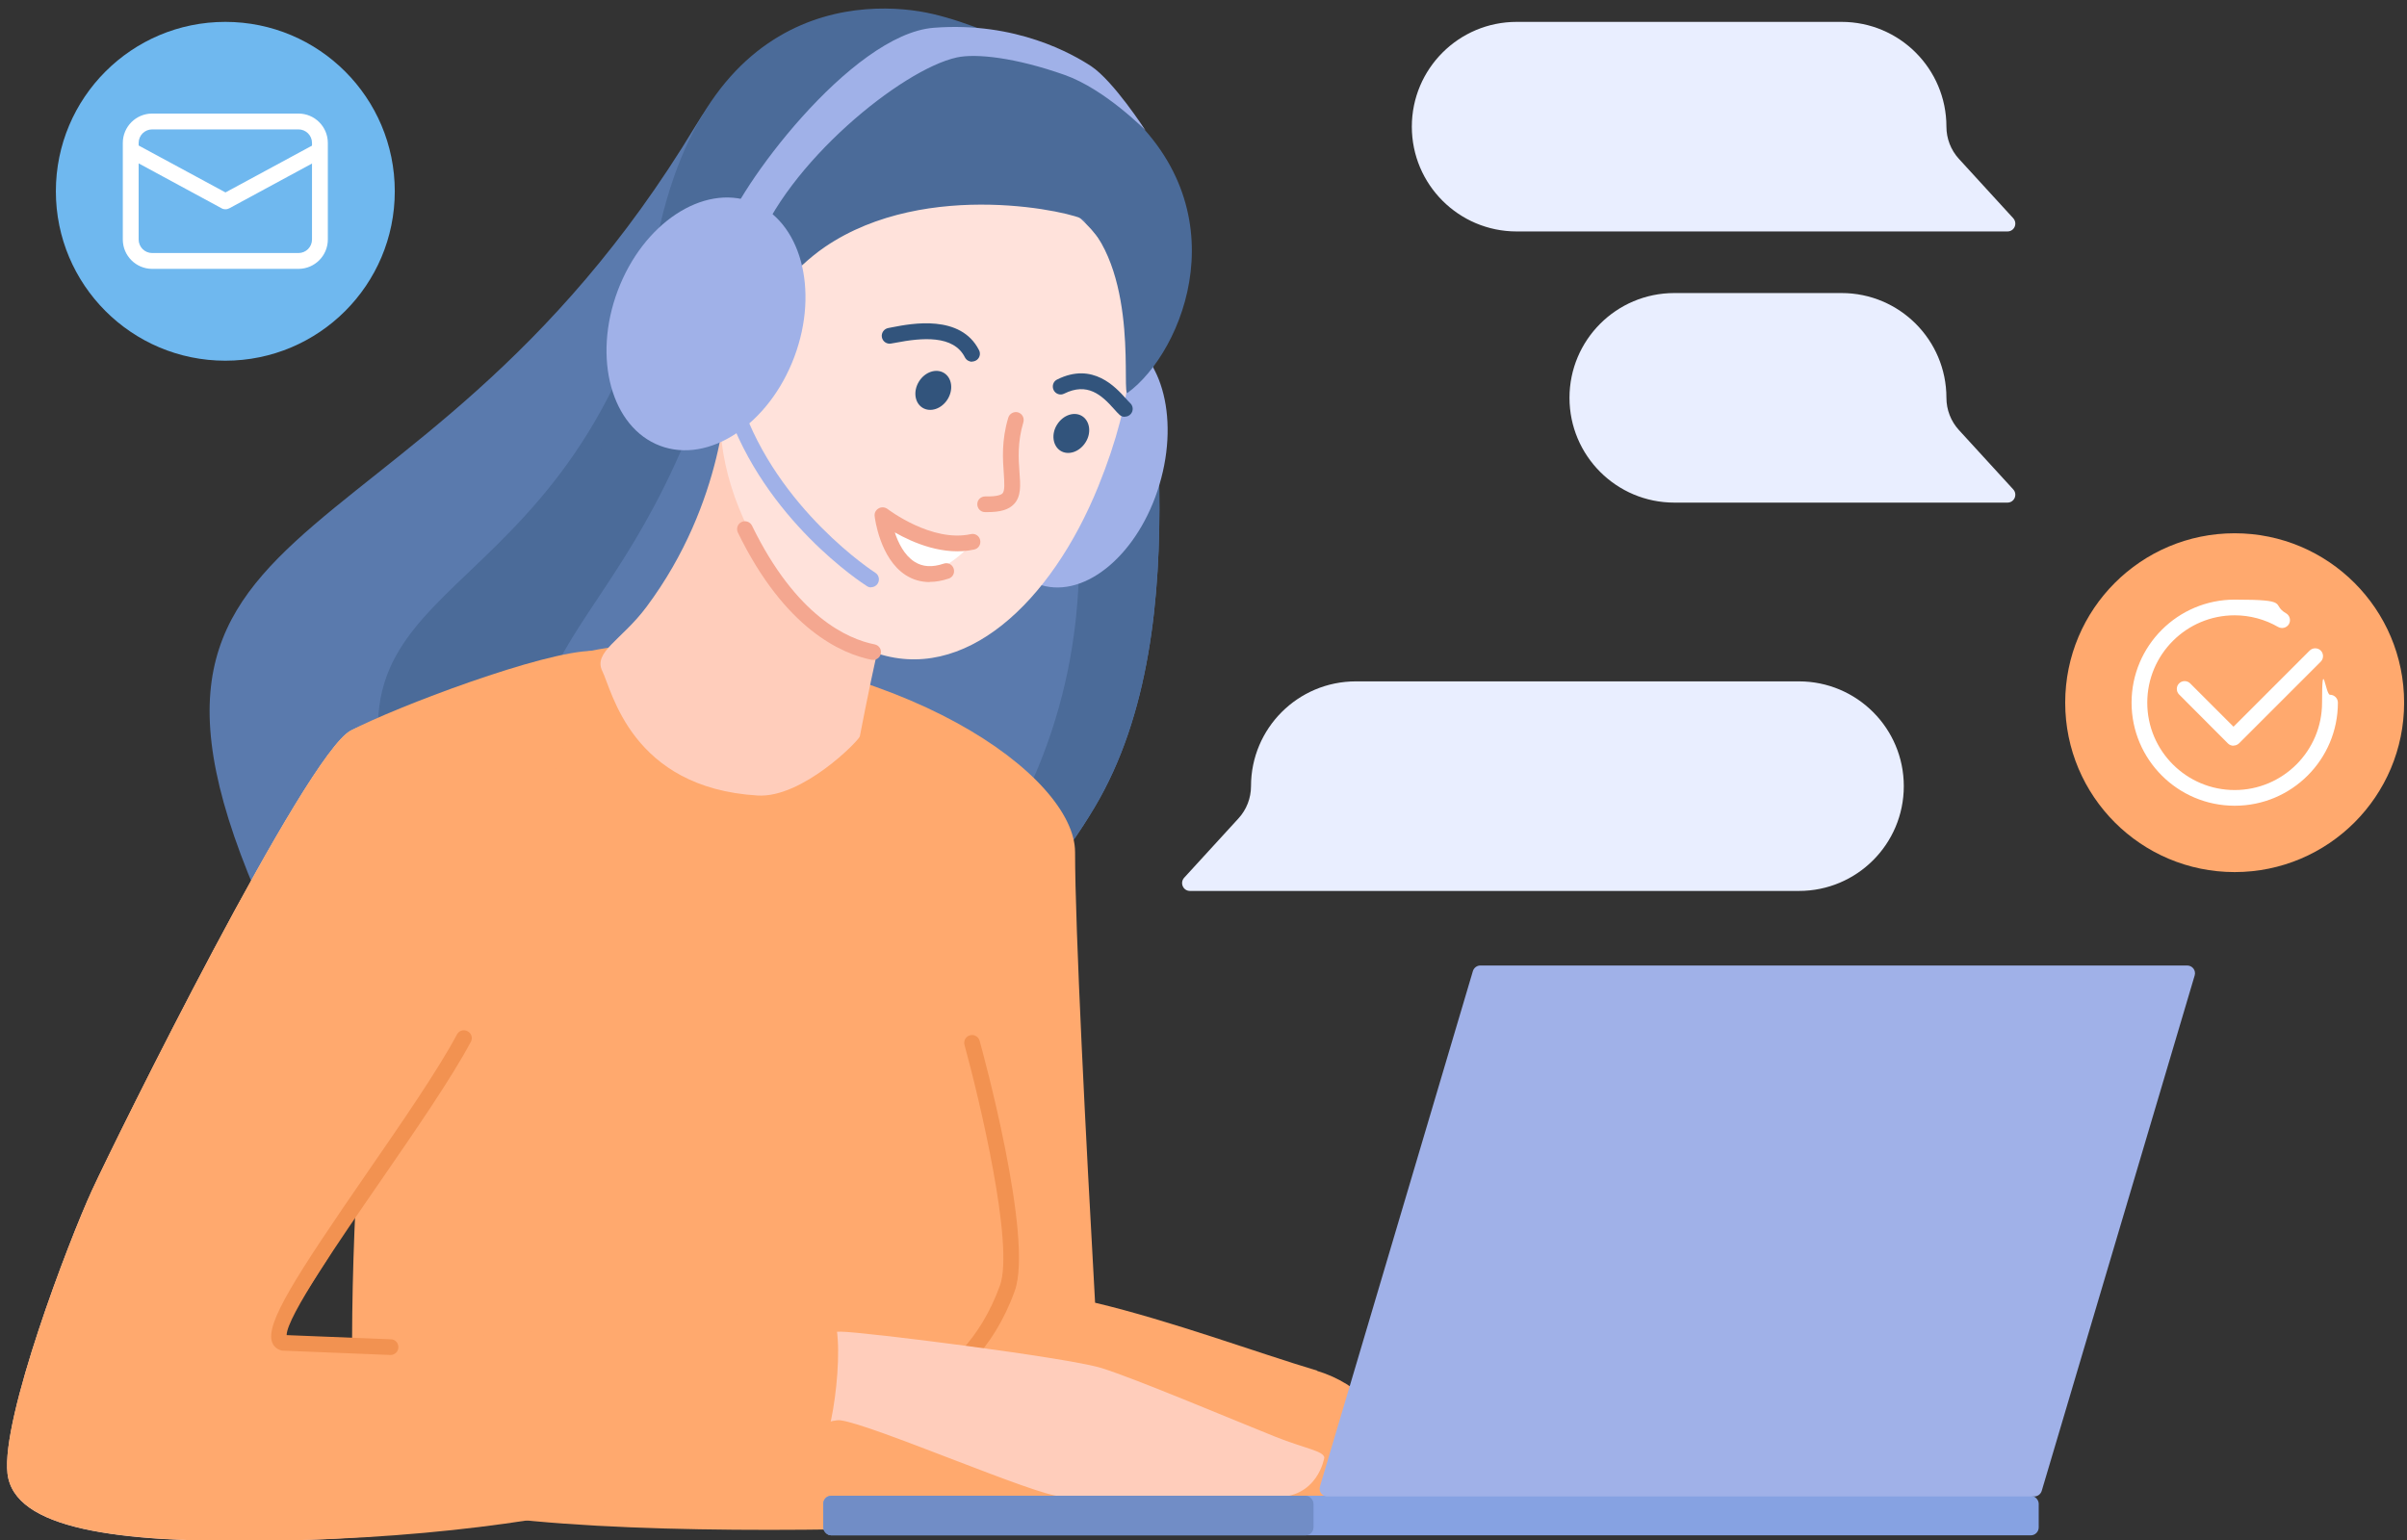
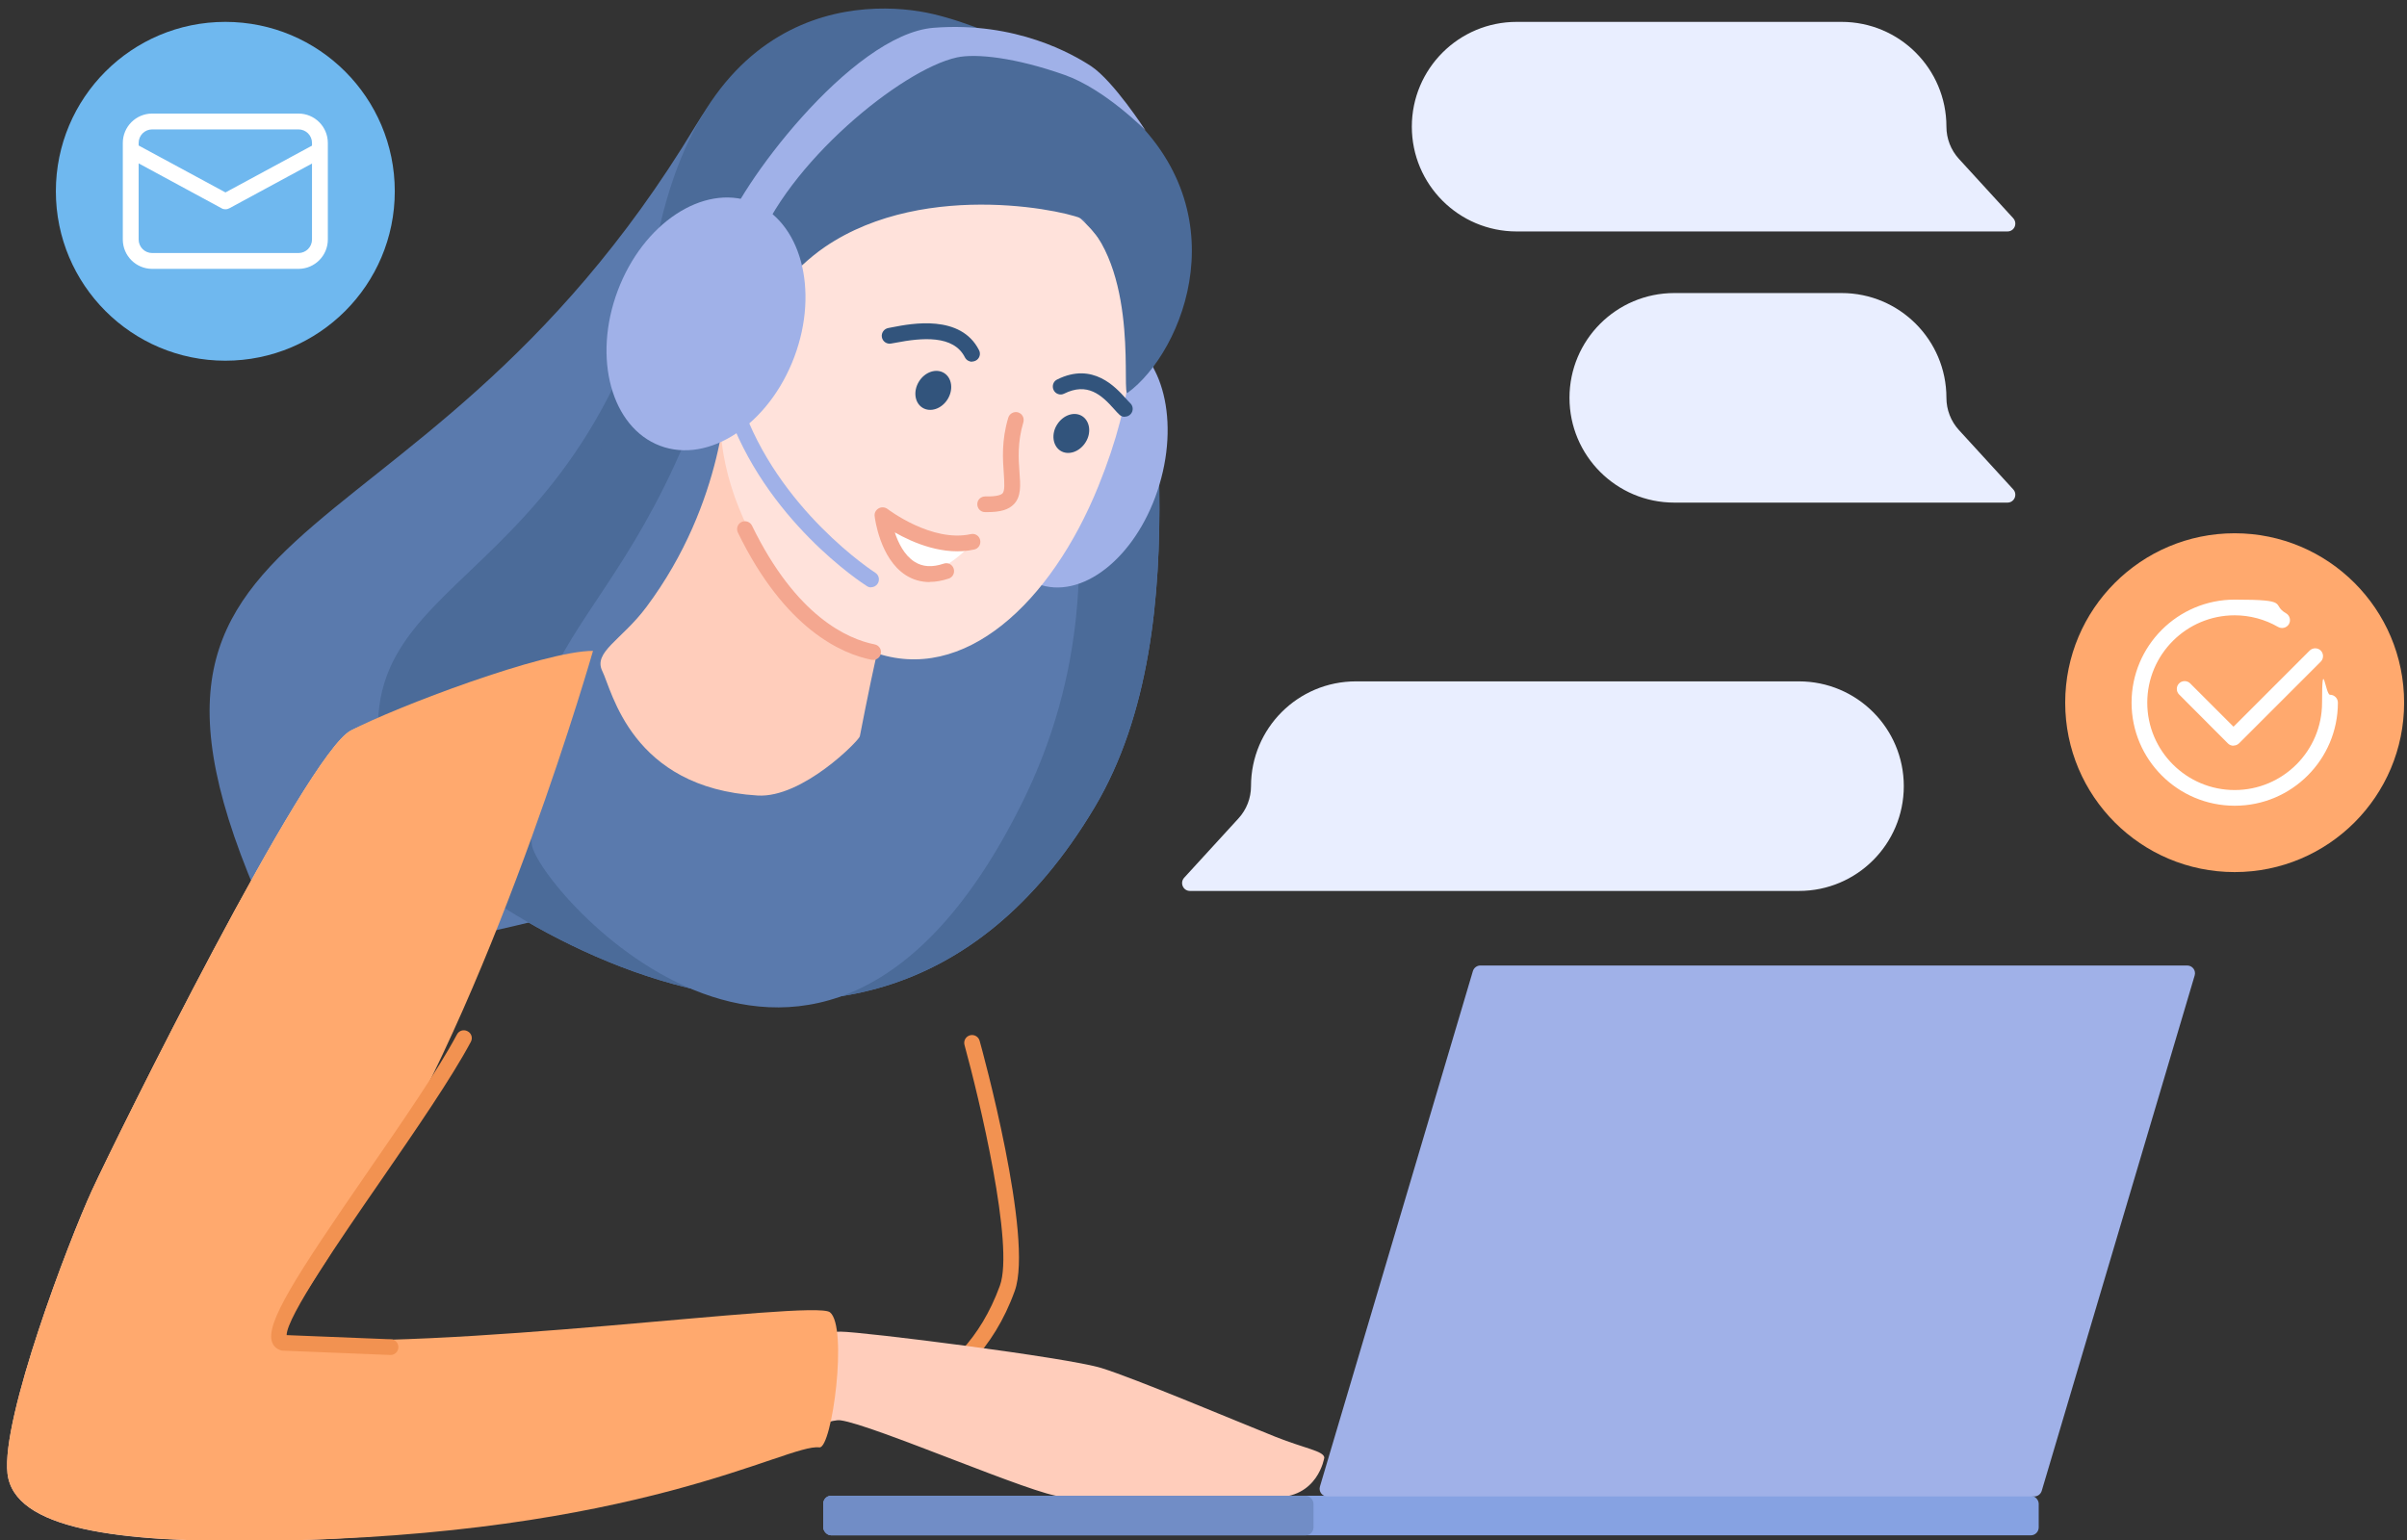
<svg xmlns="http://www.w3.org/2000/svg" id="Support" viewBox="0 0 1671.8 1070">
  <rect x="0" y="0" width="1671.8" height="1070" fill="#333333" stroke="none" />
  <defs>
    <style>      .st0 {        fill: #e9eeff;      }      .st1 {        fill: #718dc6;      }      .st2 {        fill: #a0b1e8;      }      .st3 {        fill: #ffcdbb;      }      .st4 {        fill: #6fb8ef;      }      .st5 {        fill: #ffe2db;      }      .st6 {        fill: #f4a790;      }      .st7 {        fill: #fff;      }      .st8 {        fill: #f29251;      }      .st9 {        fill: #4b6b99;      }      .st10 {        fill: #32547c;      }      .st11 {        fill: #86a2e2;      }      .st12 {        fill: #5a7aad;      }      .st13 {        fill: #ffa96e;      }    </style>
  </defs>
  <path class="st12" d="M780.8,86.9c4.7,68.2-59.7,444.5-80.8,458.1s-486.9,149.6-502.3,118.3C36.2,334.6,283.6,418.6,483,87.6c92.8-154.1,297.9-.7,297.9-.7h-.1Z" />
  <path class="st12" d="M797.4,162.5c-6.2,69.9,39.4,270-37.2,398.5-168,281.7-474.8,36.6-485.6,5.3-62.4-180.5,174.9-187.2,231.7-480.8,8.8-45.8,291.1,77,291.1,77h0Z" />
  <path class="st9" d="M797.4,162.5c-6.2,69.9,39.4,270-37.2,398.5-168,281.7-474.8,36.6-485.6,5.3-62.4-180.5,135.2-129.4,192-423,8.8-45.8,330.8,19.2,330.8,19.2h0Z" />
  <path class="st12" d="M716.9,145.2c-9.8,69.2,83.3,231.4-7.4,413.4-141.1,283.4-336.3,58-340.1,28.2-21.6-171.7,92-138.7,151.4-431.8,9.3-45.7,196-9.9,196-9.9h.1Z" />
-   <path class="st13" d="M914.9,952.3c-41.2-12.3-101.7-34.7-154.3-47.2-6.4-114.1-13.9-260-13.9-313s-119.6-139.3-301.2-143.7c-46.3-1.1-137.1,31.8-158.3,72-21.2,40.1-51.7,333.2-40.1,494.2,5.3,73.8,522.2,41.1,522.2,41.1,0,0,138.5-10,166-10,57.9,0,39-75.4-20.4-93.2h0v-.2Z" />
  <path class="st3" d="M631.7,373.4c-14.1,29-33.8,135.2-34.5,138.2s-39.9,43-71,41.1c-87.8-5.3-101.1-72.9-107.8-86.3-6.7-13.4,13.3-21.6,30.5-44.6,55-73.5,55.7-151.5,55.7-151.5l127.2,103.1h-.1Z" />
  <ellipse class="st2" cx="749.1" cy="319.9" rx="90.5" ry="58.7" transform="translate(228.5 946.3) rotate(-73.4)" />
  <path class="st5" d="M505,250.8c-23,83.7,38.5,179.2,101.5,202.2s123.7-34.6,156.3-115c52.2-128.6,6.5-189.3-56.5-212.3s-165.6-5-201.3,125.1h0Z" />
-   <path class="st10" d="M781.2,289.6c-1.2,0-2.5-.4-3.5-1.3-1.2-1.1-2.5-2.5-4-4.2-8.7-9.8-18.5-18.6-34.6-10.6-2.7,1.4-6,.2-7.3-2.5s-.3-6,2.4-7.3c24.9-12.5,40.8,5.5,47.7,13.1,1.2,1.3,2.3,2.6,2.9,3.1,2.3,2,2.6,5.4.6,7.7-1.1,1.3-2.6,1.9-4.2,1.9h0Z" />
+   <path class="st10" d="M781.2,289.6c-1.2,0-2.5-.4-3.5-1.3-1.2-1.1-2.5-2.5-4-4.2-8.7-9.8-18.5-18.6-34.6-10.6-2.7,1.4-6,.2-7.3-2.5s-.3-6,2.4-7.3c24.9-12.5,40.8,5.5,47.7,13.1,1.2,1.3,2.3,2.6,2.9,3.1,2.3,2,2.6,5.4.6,7.7-1.1,1.3-2.6,1.9-4.2,1.9h0" />
  <path class="st10" d="M675.1,251.3c-2,0-3.9-1.1-4.9-3-7.9-15.7-29.8-13.7-48-10.2-1.4.3-2.5.5-3.4.6-3,.5-5.8-1.5-6.3-4.5s1.6-5.8,4.5-6.3c.8-.1,1.8-.3,3.1-.6,12.9-2.5,47.2-9.1,59.9,16,1.4,2.7.3,6-2.4,7.3-.8.4-1.6.6-2.4.6h0Z" />
  <path class="st6" d="M686,355.8h-1.9c-3,0-5.4-2.6-5.3-5.6,0-3,2.5-5.3,5.5-5.3h0c8.4.2,11.1-1.2,12-2.1,1.7-1.8,1.3-7.3.9-13.7-.7-9.7-1.7-23,3.1-38.9.9-2.9,3.9-4.5,6.8-3.7,2.9.9,4.5,3.9,3.7,6.8-4.2,14-3.4,25.7-2.7,35,.7,9,1.2,16.7-3.9,22-3.6,3.8-9.3,5.5-18.3,5.5h0Z" />
  <path class="st8" d="M598.3,985.2c-2.9,0-5.3-2.2-5.5-5.1-.2-3,2.1-5.6,5.1-5.8,2.8-.2,69.2-5.4,96.6-81.1,10.1-27.9-14.4-130.1-24.6-167.2-.8-2.9.9-5.9,3.8-6.7,2.9-.8,5.9.9,6.7,3.8,1.6,5.6,37.7,136.9,24.4,173.8-29.8,82.7-105.4,88.2-106.2,88.3h-.3Z" />
  <g>
    <path class="st3" d="M359.6,499.4c-34.2,0-84.7-8.2-115.9,8.2-31.2,16.3-163.4,283.8-179.8,319.4S.8,985.2,5.2,1023.8c4.5,38.6,75.7,48.1,179,46.8,260-3.3,377.3-86.7,399.6-83.8s136.7,52.8,153,52.8,136.4,0,147.3.6c31.4,1.3,35.7-27.5,35.7-27.5-.4-4.6-13.4-6.3-33.8-14.4-27.3-10.9-97.1-40.4-120.9-47.8s-166.4-25.3-181.2-25.3-295.6,15.4-409.3,5c0,0,44.6-54.6,78.7-111.1,86.4-142.7,106.2-319.8,106.2-319.8h.1Z" />
    <path class="st13" d="M411.9,452.2c-34.2,0-137,39-168.2,55.3S80.3,791.3,63.9,826.9c-16.3,35.7-63.1,158.2-58.7,196.8,4.5,38.6,75.7,48.1,179,46.8,260-3.3,362.5-67.7,384.9-64.9,8.9,1.1,20-84.2,7.3-93.9-11.8-9-270.7,28.1-384.3,17.7,0,0,35.2-53.6,69.4-110,86.4-142.7,150.4-367.3,150.4-367.3h0Z" />
  </g>
  <path class="st9" d="M783.1,273c39.2-28.6,79.8-128.9-6.1-200.2-19.1-15.8-80.8-51.8-129.2-63.1-44.6-10.4-174.7-14.1-198.1,199.1-8.1,74-53.8,128.8-43,154.4,8.6,20.6,20,19.8,28.9-11.5,7.8-27.2,96.7-140.1,96.7-140.1,0,0,18.6-25,40.6-40,71.3-48.6,175.2-23.4,179.8-18.9,39,38.6,25.8,123.8,30.6,120.3h-.2Z" />
  <path class="st6" d="M606.5,458.4h-1.1c-20.6-4.1-60.1-21-92.9-88.4-1.3-2.7-.2-6,2.5-7.3s6-.2,7.3,2.5c30.7,63.1,66.5,78.8,85.2,82.5,3,.6,4.9,3.5,4.3,6.4-.5,2.6-2.8,4.4-5.4,4.4h.1Z" />
  <ellipse class="st10" cx="648.3" cy="271.2" rx="14.2" ry="11.7" transform="translate(75.4 678.3) rotate(-58.1)" />
  <path class="st10" d="M754,307.3c-4.2,6.7-12,9.3-17.4,5.9s-6.6-11.6-2.4-18.2c4.2-6.7,12-9.3,17.4-5.9s6.6,11.6,2.4,18.2Z" />
  <path class="st8" d="M271.3,941.4h-.2l-74.3-3h-.8c-3.2-.7-5.7-2.6-6.9-5.6-5.2-12.8,16.2-45.9,66.1-118.3,24-34.8,48.9-70.9,62.2-95.8,1.4-2.7,4.7-3.7,7.4-2.2,2.7,1.4,3.7,4.7,2.2,7.4-13.6,25.4-38.6,61.7-62.8,96.8-27.6,40-65.1,94.3-65.1,106.9l72.4,2.9c3,0,5.4,2.7,5.2,5.7-.1,2.9-2.5,5.2-5.5,5.2h0ZM199.2,928.7h0Z" />
  <path class="st7" d="M613,358s31.9,21.4,62.4,18.6c1.8-.2-26.7,30.5-43.1,19.3s-19.3-37.9-19.3-37.9h0Z" />
  <path class="st2" d="M502.3,163.4c8.9-31.9,88.9-139.6,146.2-144.1s96.9,18.5,109.4,26.7c15.6,10.4,37.7,44.6,37.7,44.6,0,0-28.1-28.7-56.3-38.6-34-12-61.3-15-74.7-12.1-38.4,8.4-118.5,73.7-140,133.9s-22.3-10.4-22.3-10.4h0Z" />
  <ellipse class="st2" cx="490.4" cy="225" rx="90.5" ry="65.5" transform="translate(107.2 604.9) rotate(-69.4)" />
  <rect class="st11" x="571.8" y="1039.2" width="844.2" height="27.5" rx="5.5" ry="5.5" />
  <path class="st2" d="M1412.9,1039.7h-490.9c-3.7,0-6.3-3.5-5.2-7l106.2-358c.7-2.3,2.8-3.9,5.2-3.9h490.9c3.7,0,6.3,3.5,5.2,7l-106.2,358c-.7,2.3-2.8,3.9-5.2,3.9Z" />
  <rect class="st1" x="571.8" y="1039.2" width="340.5" height="27.5" rx="5.5" ry="5.5" />
  <path class="st2" d="M605,408.1c-1,0-2-.3-2.9-.9-2.9-1.8-71-45.9-97.5-123.7-1-2.9.6-6,3.4-7,2.9-1,6,.6,6.9,3.4,25.2,74.1,92.3,117.6,93,118,2.6,1.6,3.3,5,1.7,7.6-1,1.6-2.8,2.5-4.6,2.5h0Z" />
  <path class="st0" d="M1249.4,619h-422.9c-4.8,0-7.2-5.7-4-9.2l37.7-41.2c5.6-6.1,8.7-14.1,8.7-22.4h0c0-40.2,32.6-72.8,72.8-72.8h307.8c40.2,0,72.8,32.6,72.8,72.8h0c0,40.2-32.6,72.8-72.8,72.8h0Z" />
  <path class="st0" d="M1053.5,160.8h340.8c4.8,0,7.2-5.6,4-9.2l-37.7-41.2c-5.6-6.1-8.7-14.1-8.7-22.4h0c0-40.2-32.6-72.8-72.8-72.8h-225.7c-40.2,0-72.8,32.6-72.8,72.8h0c0,40.2,32.6,72.8,72.8,72.8h0Z" />
  <path class="st0" d="M1163,349.2h231.3c4.8,0,7.2-5.7,4-9.2l-37.7-41.2c-5.6-6.1-8.7-14.1-8.7-22.4h0c0-40.2-32.6-72.8-72.8-72.8h-116.2c-40.2,0-72.8,32.6-72.8,72.8h0c0,40.2,32.6,72.8,72.8,72.8h0Z" />
  <path class="st13" d="M1552.1,605.9c65,0,117.7-52.7,117.7-117.7s-52.7-117.7-117.7-117.7-117.7,52.7-117.7,117.7,52.7,117.7,117.7,117.7Z" />
  <path class="st7" d="M1552.1,559.8c-39.5,0-71.6-32.1-71.6-71.6s32.1-71.6,71.6-71.6,24.9,3.3,35.7,9.5c2.6,1.5,3.5,4.9,2,7.5s-4.9,3.5-7.5,2c-9.2-5.3-19.6-8.1-30.2-8.1-33.5,0-60.7,27.2-60.7,60.7s27.2,60.7,60.7,60.7,60.7-27.2,60.7-60.7,2.4-5.5,5.5-5.5,5.5,2.5,5.5,5.5c0,39.5-32.1,71.6-71.6,71.6h0Z" />
  <path class="st7" d="M1551.3,518.1c-1.4,0-2.8-.5-3.9-1.6l-33.9-34c-2.1-2.1-2.1-5.6,0-7.7s5.6-2.1,7.7,0l30.1,30.1,52.9-52.9c2.1-2.1,5.6-2.1,7.7,0s2.1,5.6,0,7.7l-56.7,56.7c-1.1,1.1-2.5,1.6-3.9,1.6h0Z" />
  <path class="st6" d="M645.7,404.4c-6,0-11.6-1.6-16.6-4.8-18-11.5-21.5-39.8-21.6-41-.3-2.2.8-4.3,2.8-5.4,1.9-1.1,4.3-.9,6.1.4.3.2,30.7,23.5,57.9,17.5,3-.7,5.9,1.2,6.5,4.2s-1.2,5.9-4.2,6.5c-20.9,4.6-42.3-4.6-55.1-11.9,2.4,7.3,6.6,15.9,13.7,20.4,5.6,3.6,12.2,4,20.3,1.3,2.9-1,6,.6,6.9,3.5s-.6,6-3.5,6.9c-4.6,1.5-8.9,2.3-13.1,2.3h-.1Z" />
  <path class="st4" d="M156.5,250.6c65,0,117.7-52.7,117.7-117.7S221.5,15.2,156.5,15.2s-117.7,52.7-117.7,117.7,52.7,117.7,117.7,117.7h0Z" />
  <g>
    <path class="st7" d="M207.3,186.8h-101.6c-11.2,0-20.4-9.1-20.4-20.4v-67.1c0-11.2,9.1-20.4,20.4-20.4h101.6c11.2,0,20.4,9.1,20.4,20.4v67.1c0,11.2-9.1,20.4-20.4,20.4h0ZM105.7,89.9c-5.2,0-9.4,4.2-9.4,9.4v67.1c0,5.2,4.2,9.4,9.4,9.4h101.6c5.2,0,9.4-4.2,9.4-9.4v-67.1c0-5.2-4.2-9.4-9.4-9.4,0,0-101.6,0-101.6,0Z" />
    <path class="st7" d="M156.5,145.4c-.9,0-1.8-.2-2.6-.7l-65-35.2c-2.7-1.4-3.7-4.8-2.2-7.4s4.8-3.6,7.4-2.2l62.5,33.8,62.5-33.8c2.7-1.4,6-.5,7.4,2.2s.5,6-2.2,7.4l-65,35.2c-.8.4-1.7.7-2.6.7h-.2Z" />
  </g>
</svg>